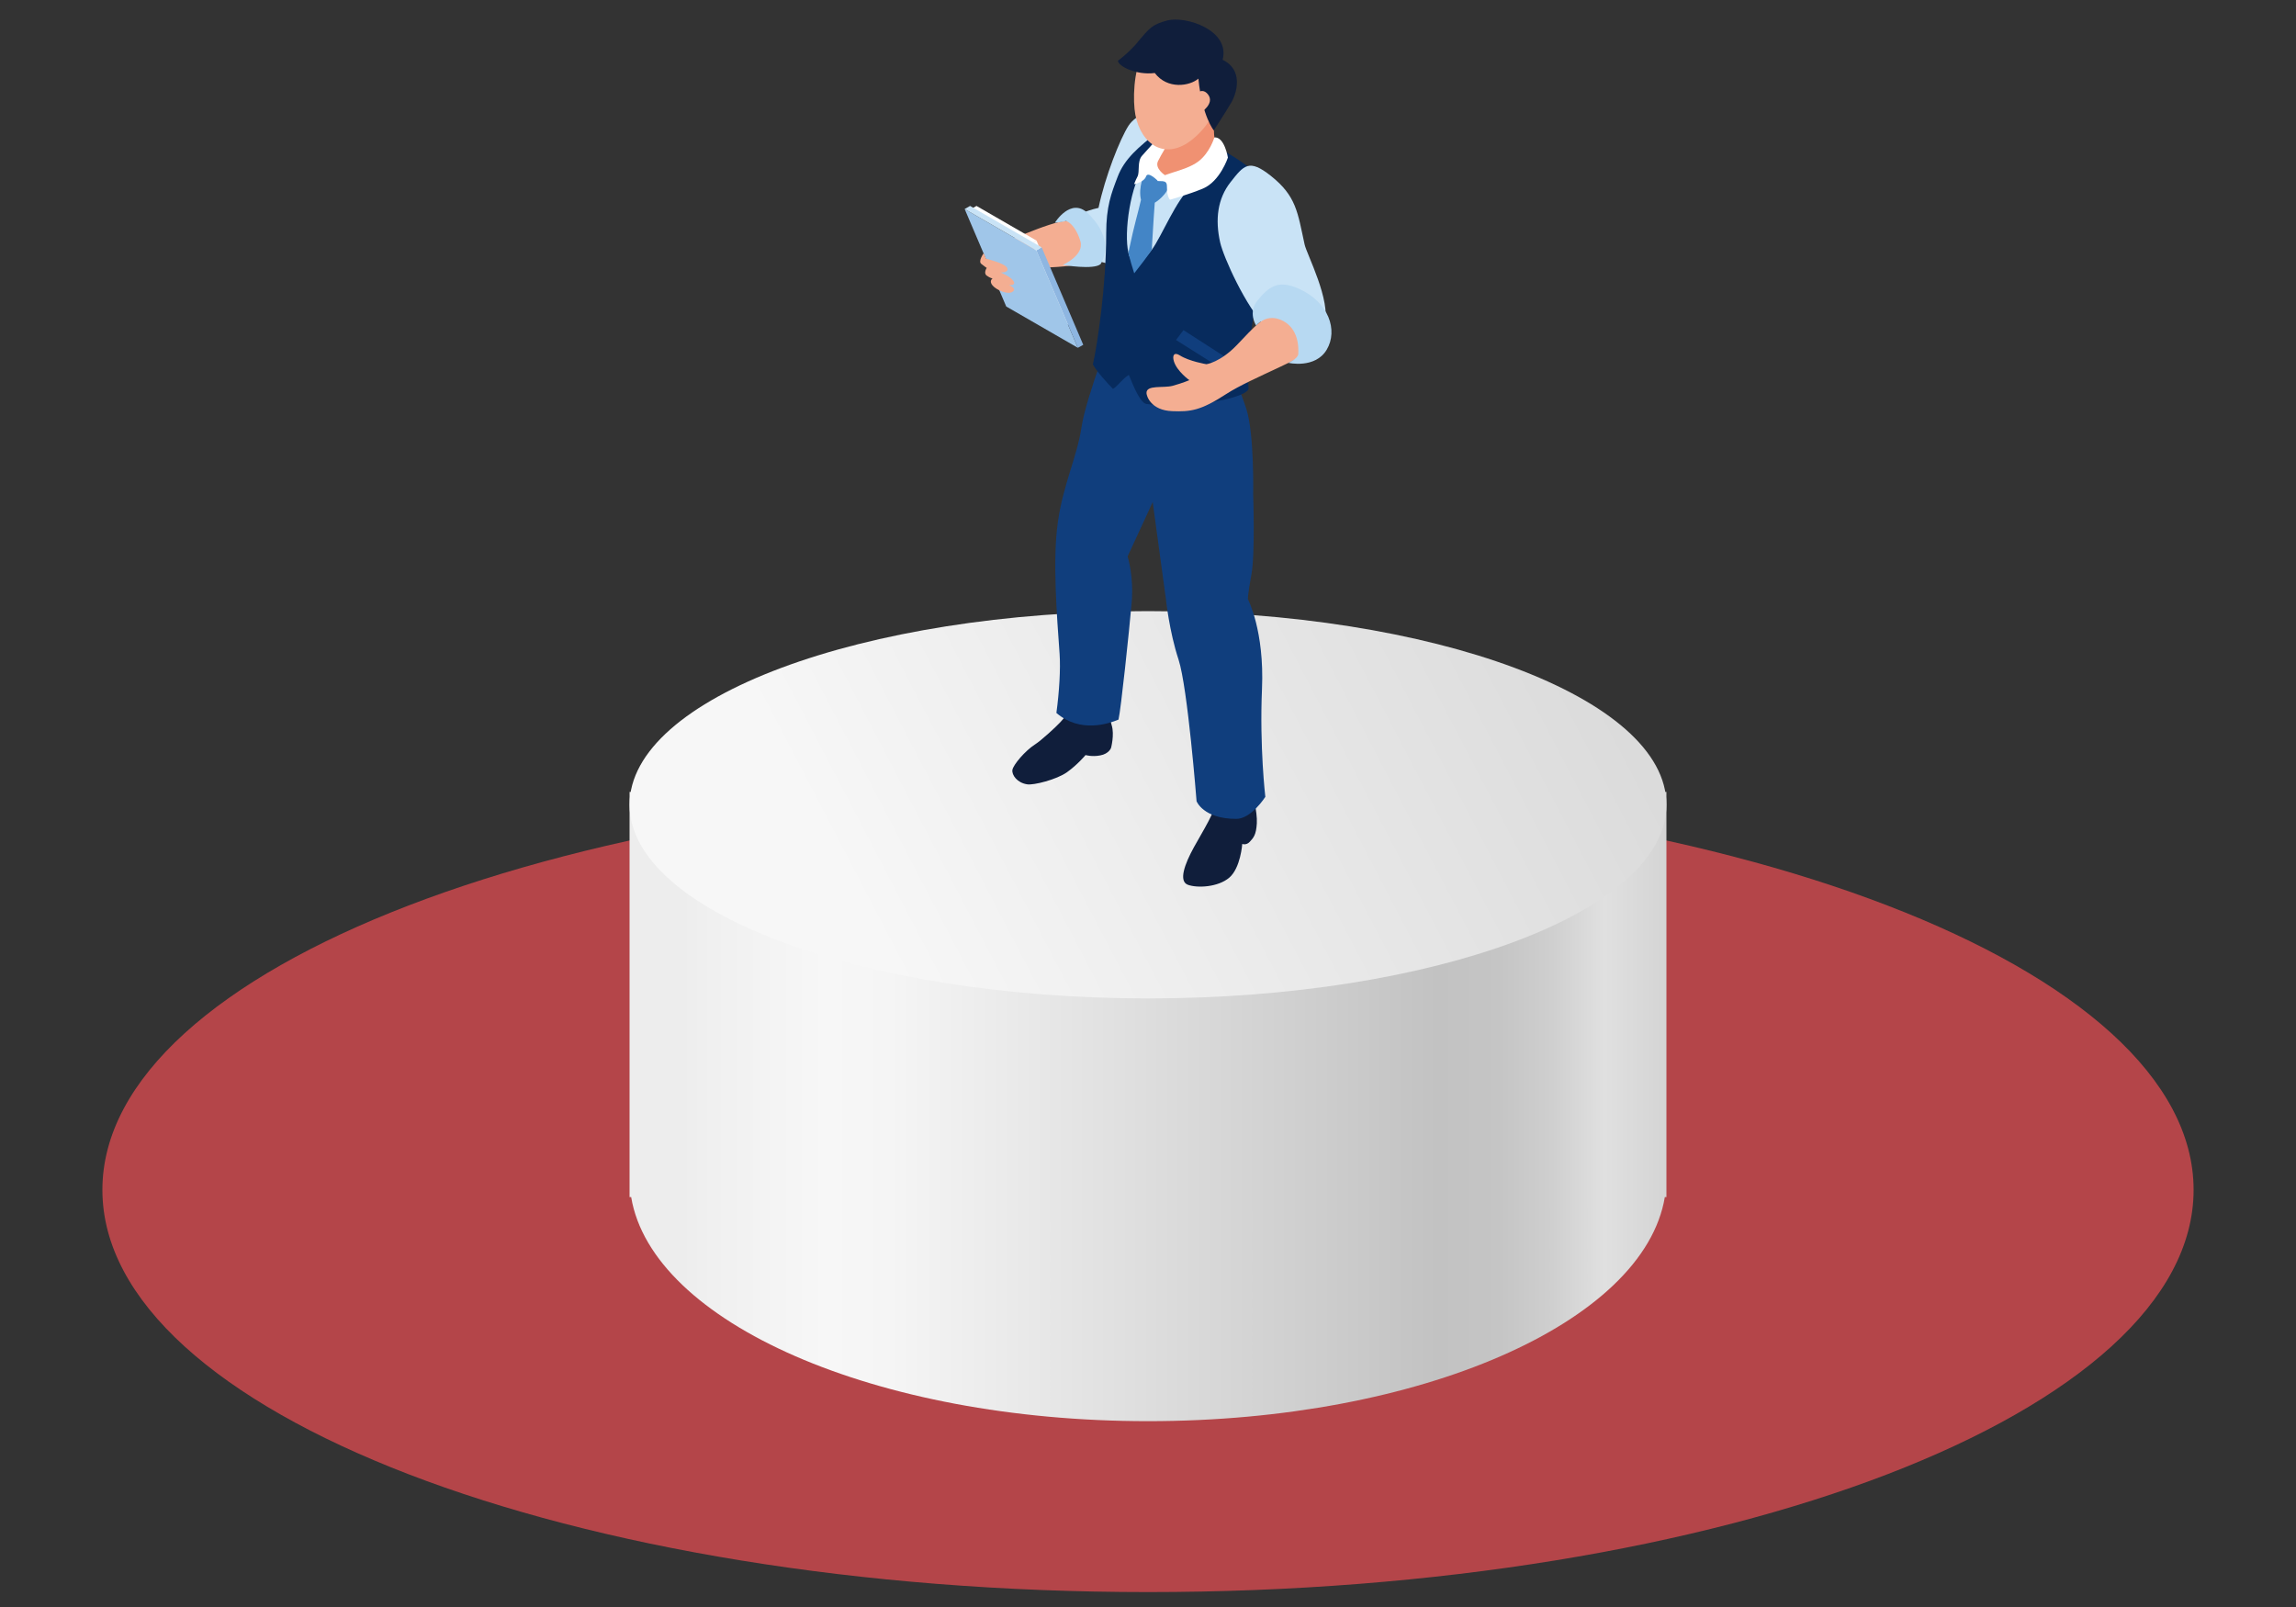
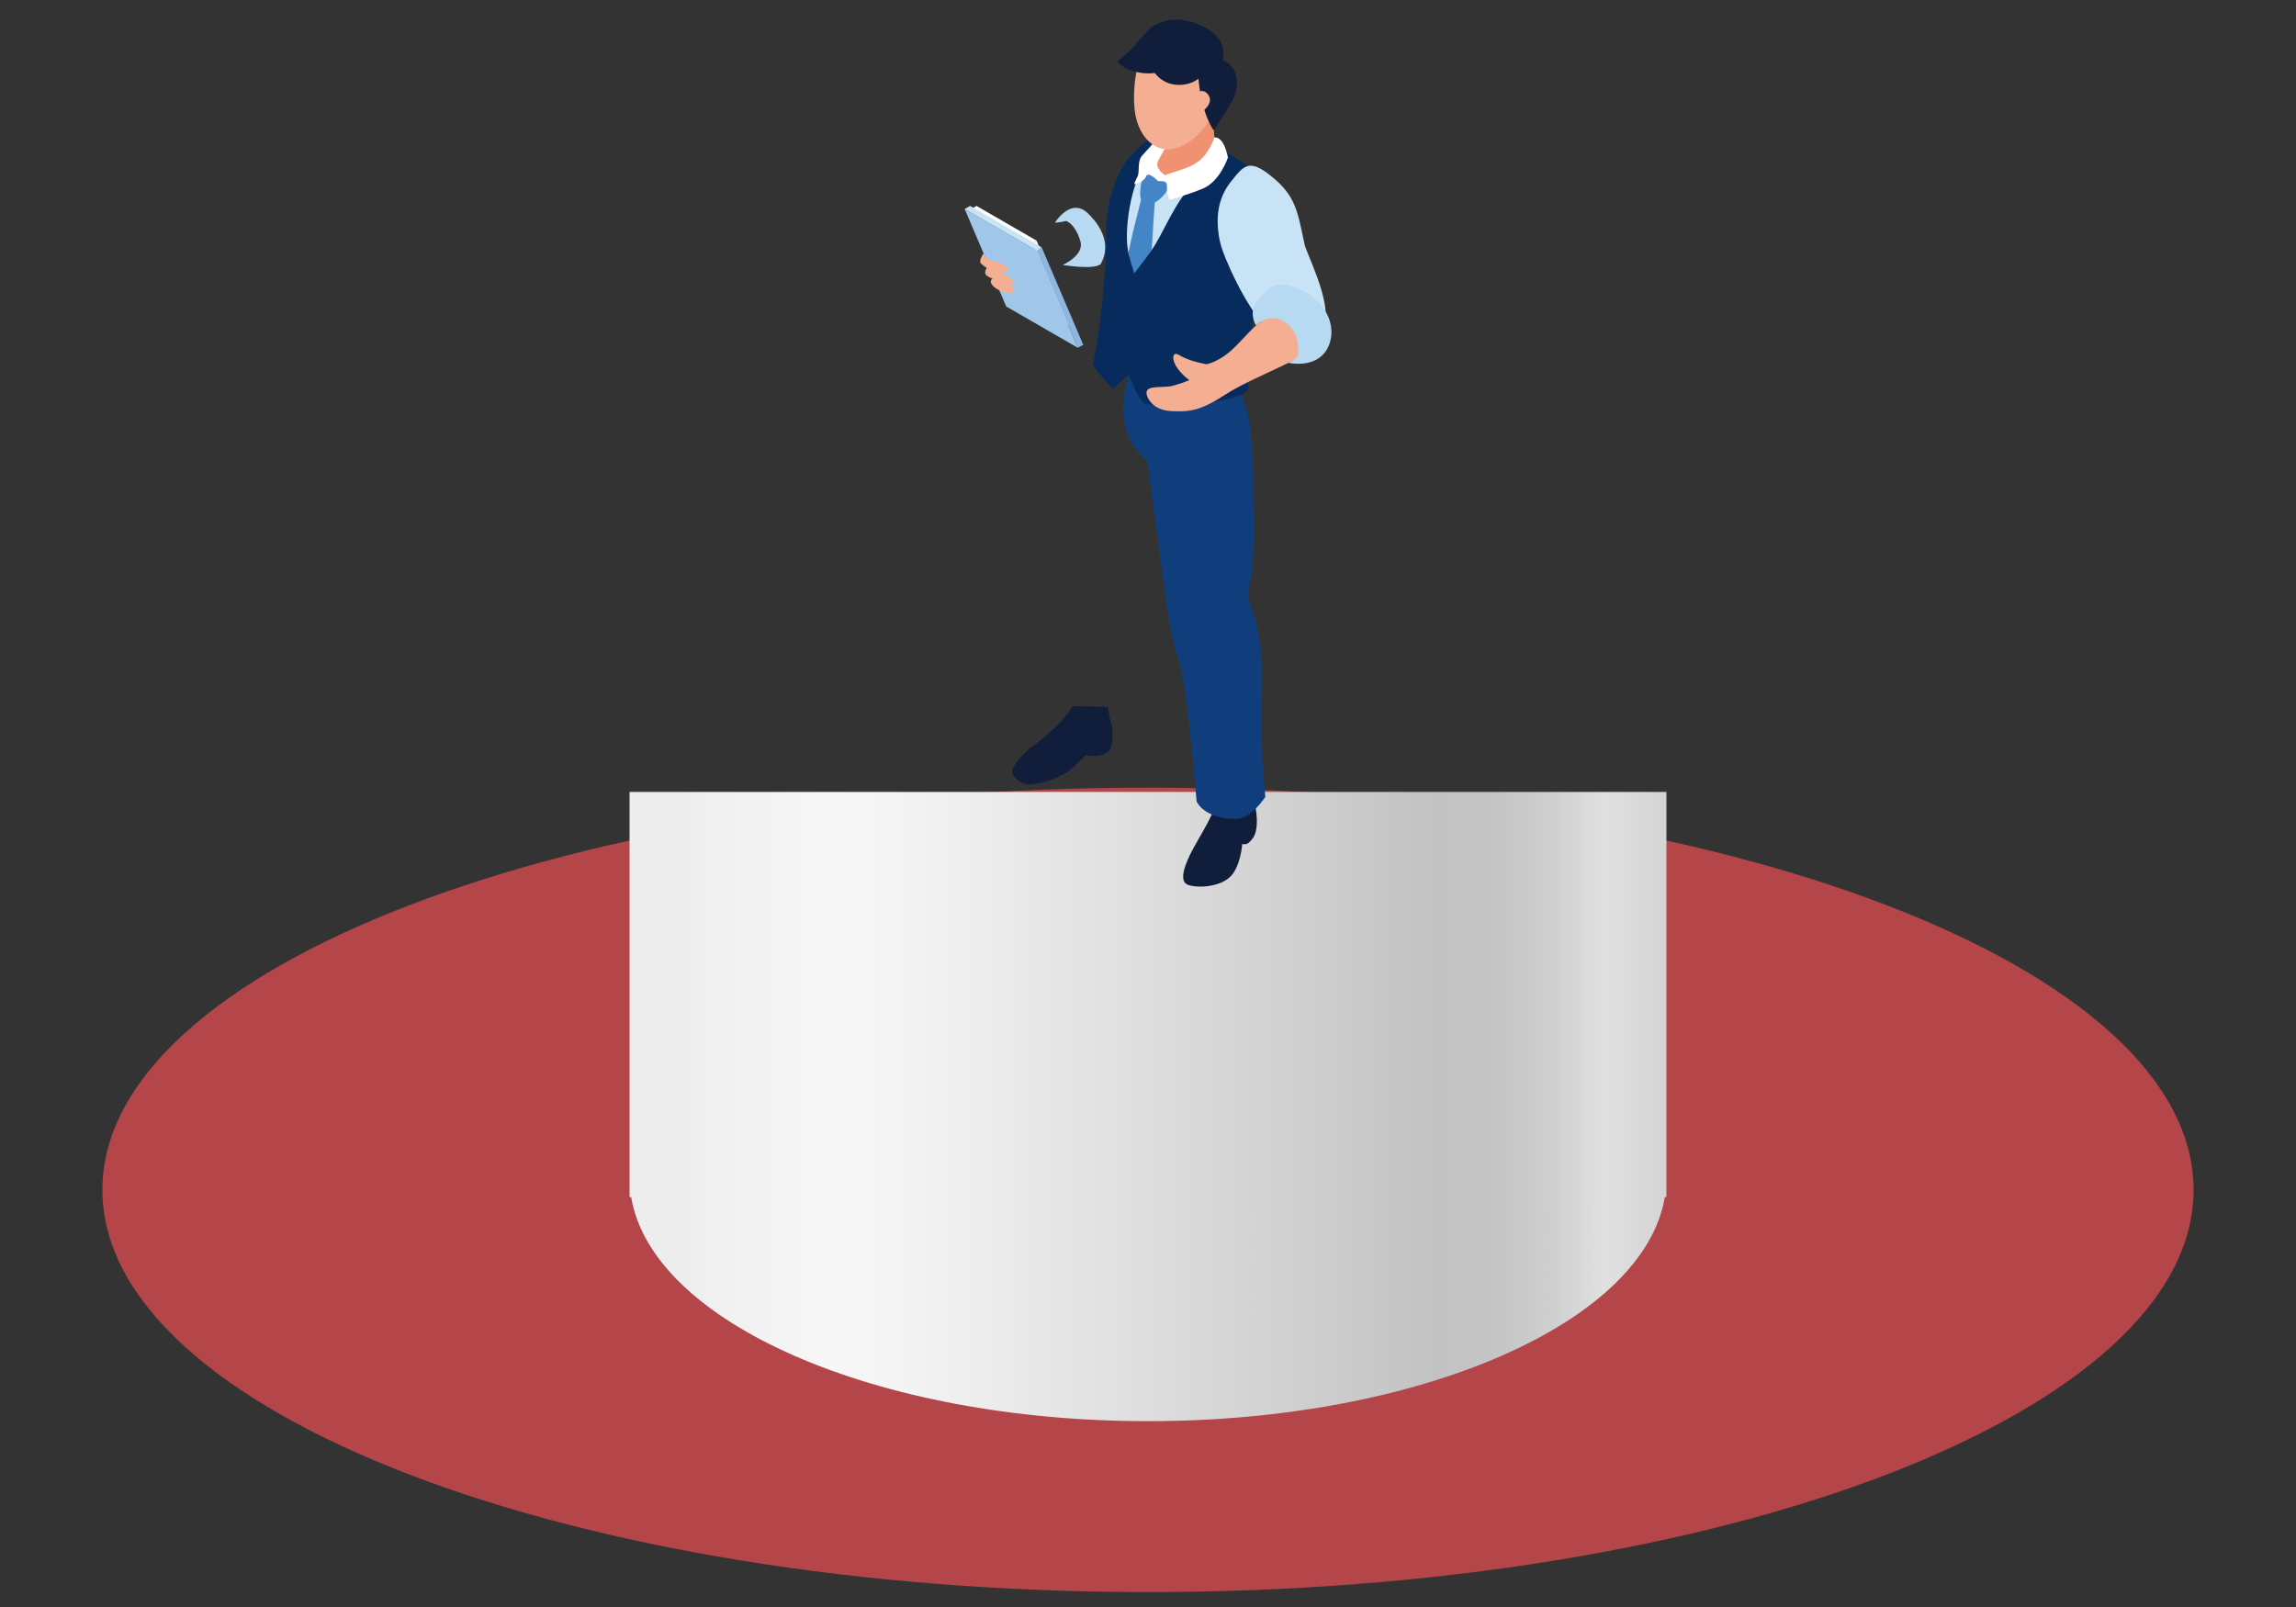
<svg xmlns="http://www.w3.org/2000/svg" width="200" height="140" viewBox="0 0 200 140" fill="none">
  <rect x="0" y="0" width="200" height="140" fill="#333333" stroke="none" />
  <g clip-path="url(#clip0_5_646)">
    <path opacity="0.7" d="M100 138.7C150.302 138.7 191.08 123.012 191.08 103.66C191.08 84.308 150.302 68.62 100 68.62C49.698 68.62 8.92 84.308 8.92 103.66C8.92 123.012 49.698 138.7 100 138.7Z" fill="#EB4D53" />
    <path d="M54.84 68.99V104.29H54.98C56.8 115.21 76.26 123.81 100 123.81C123.74 123.81 143.2 115.21 145.02 104.29H145.16V68.99H54.84Z" fill="url(#paint0_linear_5_646)" />
-     <path d="M100 86.98C124.941 86.98 145.16 79.427 145.16 70.11C145.16 60.793 124.941 53.24 100 53.24C75.059 53.24 54.84 60.793 54.84 70.11C54.84 79.427 75.059 86.98 100 86.98Z" fill="url(#paint1_linear_5_646)" />
-     <path fill-rule="evenodd" clip-rule="evenodd" d="M93.32 18.95C93.16 19.05 94.45 18.37 95.69 18.11C96.26 15.39 97.56 12.1 98.31 10.94C98.91 10.02 100.9 8.91 102.22 10.09C103.62 11.35 103.95 14.48 102.87 16.15C101.33 18.54 100.08 22.66 97.75 23.12C96.94 23.28 95.28 22.43 94.36 22.63C93.65 21.91 92.96 19.93 93.32 18.96V18.95Z" fill="#C9E3F6" />
    <path fill-rule="evenodd" clip-rule="evenodd" d="M96.5 61.58C96.5 61.58 96.59 62.37 96.84 63.19C97.09 64.01 96.78 65.16 96.78 65.16C96.78 65.16 96.6 65.67 95.84 65.81C95.13 65.95 94.56 65.78 94.56 65.78C94.56 65.78 93.86 66.62 92.95 67.27C92.04 67.92 90.03 68.42 89.48 68.33C88.6 68.2 88.12 67.51 88.19 67.07C88.26 66.63 89.3 65.4 90.15 64.86C90.7 64.51 91.97 63.34 92.34 62.94C92.97 62.27 93.43 61.52 93.43 61.52L96.49 61.58H96.5Z" fill="#101E3B" />
-     <path fill-rule="evenodd" clip-rule="evenodd" d="M97.16 28.05C97.16 28.05 94.6 34.57 94.21 37.21C93.81 39.85 92.62 42.15 92.15 45.48C91.67 48.8 92.07 53.74 92.3 56.98C92.39 58.27 92.27 60.28 92.02 62.11C94.1 63.9 96.59 63.04 97.43 62.69C97.64 61.83 98.36 54.97 98.57 52.58C98.79 50.19 98.22 48.48 98.22 48.48C98.22 48.48 101.7 41.03 102.92 38.09C104.14 35.16 103.31 31.52 103.31 31.52L97.16 28.05Z" fill="#103E7D" />
    <path fill-rule="evenodd" clip-rule="evenodd" d="M109.07 68.97C109.07 68.97 109.54 70.72 109.48 71.73C109.42 72.75 109.18 72.99 108.87 73.33C108.56 73.67 108.21 73.52 108.21 73.52C108.21 73.52 108.07 75.61 107.08 76.46C106.09 77.3 104.29 77.38 103.47 77.08C102.65 76.77 103.19 75.28 104 73.81C104.81 72.34 105.84 70.76 106.09 69.44C108.07 69.17 109.08 68.97 109.08 68.97H109.07Z" fill="#101E3B" />
    <path fill-rule="evenodd" clip-rule="evenodd" d="M106.32 30.76C106.32 30.76 107.57 32.53 108.57 35.64C109.27 37.83 109.16 43.08 109.16 43.08C109.16 43.08 109.34 48.25 109.01 50.04C108.68 51.83 108.7 52.19 108.7 52.19C108.7 52.19 110.15 54.94 109.93 60.01C109.71 65.08 110.22 69.42 110.22 69.42C110.22 69.42 109 71.34 107.69 71.34C104.81 71.34 104.23 69.8 104.23 69.8C104.23 69.8 103.46 59.91 102.66 57.46C101.85 55.01 101.56 52.19 101.56 52.19L99.92 40.14C99.92 40.14 96.66 38.01 98.33 32.65C99.37 29.29 106.32 30.75 106.32 30.75V30.76Z" fill="#103E7D" />
    <path fill-rule="evenodd" clip-rule="evenodd" d="M110.65 18.05C110.4 16.76 110.22 15.85 109.23 14.96C107.29 13.21 103.17 11.15 100.86 11.48C99.19 12.81 97.95 13.82 97.35 15.42C96.8 16.86 96.36 17.98 96.36 20.34C96.36 24.9 95.59 30.02 95.2 31.75C95.51 32.34 96.51 33.44 96.95 33.88C97.4 33.6 97.77 33 98.33 32.66C98.86 33.98 99.39 35.11 99.85 35.19C102.94 35.66 108.37 34.82 108.76 33.89C108.53 30.87 109.07 26.85 110.34 23.43C111.02 21.6 111.05 20.07 110.65 18.06V18.05Z" fill="#072B5D" />
    <path fill-rule="evenodd" clip-rule="evenodd" d="M101.6 10.05C101.6 10.05 101.93 12.26 101.12 13.02C100.31 13.78 100.31 15.36 101.93 15.88C103.89 16.52 105.28 15.1 106.5 14.13C105.97 13.01 105.71 13.02 105.71 9.87C105.71 7.31 101.59 10.04 101.59 10.04L101.6 10.05Z" fill="#F09172" />
    <path fill-rule="evenodd" clip-rule="evenodd" d="M103.76 16.28C102.45 17.41 101.22 20.53 100.34 21.75C99.45 22.97 98.63 23.42 98.3 22.04C97.87 20.28 98.47 16.03 99.74 14.38C100.29 14.74 100.72 15.59 101.47 15.83C102.53 16.16 103.54 15.59 103.76 16.27V16.28Z" fill="#C9E3F6" />
    <path fill-rule="evenodd" clip-rule="evenodd" d="M100.59 17.66C100.59 17.66 100.43 19.83 100.35 21.36C100.35 21.44 100.35 21.57 100.34 21.75C99.86 22.45 99.34 23.13 98.8 23.81C98.61 23.23 98.44 22.64 98.29 22.04C98.32 21.88 98.35 21.74 98.38 21.61C98.81 19.55 99.12 18.59 99.39 17.41C99.12 16.32 99.7 15.08 99.7 15.08C100.24 14.68 102.02 15.35 101.93 15.88C101.74 17 100.59 17.66 100.59 17.66Z" fill="#4385C6" />
    <path fill-rule="evenodd" clip-rule="evenodd" d="M105.78 11.97C105.78 11.97 105.4 13.3 104.38 14.07C103.16 14.99 100.85 15.14 100.85 15.77C101.52 15.77 101.65 15.81 101.65 16.29C101.65 17.19 101.92 17.4 101.92 17.4C101.92 17.4 103.58 16.93 104.78 16.43C106.28 15.8 106.96 13.73 106.96 13.73C106.96 13.73 106.67 11.89 105.77 11.97H105.78Z" fill="white" />
-     <path fill-rule="evenodd" clip-rule="evenodd" d="M103.09 28.76L107.19 31.4L106.5 32.18L102.44 29.62L103.09 28.76Z" fill="#103E7D" />
    <path fill-rule="evenodd" clip-rule="evenodd" d="M100.86 12.04C100.86 12.04 99.89 13.1 99.47 13.58C99.05 14.07 99.29 14.96 99.09 15.37C98.88 15.77 98.79 16.05 98.79 16.05C98.79 16.05 99.66 15.87 99.83 15.37C100 14.87 100.87 15.77 100.87 15.77L101.49 15.27C101.49 15.27 100.56 14.68 100.87 14.04C101.18 13.41 101.71 12.57 101.71 12.57L100.87 12.03L100.86 12.04Z" fill="white" />
    <path fill-rule="evenodd" clip-rule="evenodd" d="M105.15 4.6C103.93 3.25 100.72 2.7 99.57 4.67C98.71 6.15 98.67 8.8 98.9 10.01C99.39 12.56 101.49 14.08 103.9 12.12C106.2 10.25 107.24 6.92 105.14 4.59L105.15 4.6Z" fill="#F4AE92" />
    <path fill-rule="evenodd" clip-rule="evenodd" d="M99.1 3.66C100.11 2.49 100.32 2.13 101.69 1.78C103.27 1.37 107.18 2.61 106.5 5.21C108.31 6.07 107.75 8.07 107.28 8.89C106.8 9.72 105.73 11.36 105.73 11.36C105.73 11.36 104.71 10.13 104.39 6.85C103.63 7.5 101.7 7.82 100.59 6.36C98.95 6.57 97.39 5.75 97.38 5.29C97.38 5.29 98.24 4.68 99.11 3.67L99.1 3.66Z" fill="#101E3B" />
    <path fill-rule="evenodd" clip-rule="evenodd" d="M103.9 8.49C103.9 8.49 104.6 7.42 105.23 8.23C105.85 9.04 104.57 9.83 104.57 9.83L103.9 8.49Z" fill="#F4AE92" />
    <path fill-rule="evenodd" clip-rule="evenodd" d="M110.31 28.54C108.5 26.71 106.58 22.4 106.29 21.14C105.83 19.12 106.06 17.3 107.19 15.87C108.35 14.39 108.8 13.81 110.7 15.32C112.93 17.09 113.03 18.5 113.64 21.29C113.82 22.14 115.97 26.19 115.38 28.28C115.38 29.58 113.86 29.94 112.47 30.49C111.63 30.82 111.14 29.39 110.31 28.56V28.54Z" fill="#C9E3F6" />
    <path fill-rule="evenodd" clip-rule="evenodd" d="M99.39 11.02C99.39 11.02 99.94 10.8 100.24 10.18C100.43 10.81 101.47 11.34 101.47 11.34C101.47 11.34 100.78 12.07 100.24 11.78C99.7 11.48 99.39 11.02 99.39 11.02Z" fill="#F4AE92" />
-     <path fill-rule="evenodd" clip-rule="evenodd" d="M92.86 19.26C91.65 19.22 86.66 21.49 86.66 21.49L86.99 23.33C86.99 23.33 93.35 23.48 94.12 22.89C94.9 22.3 95.19 19.33 92.85 19.26H92.86Z" fill="#F4AE92" />
    <path fill-rule="evenodd" clip-rule="evenodd" d="M91.89 19.4C91.89 19.4 93.27 17.16 94.75 18.57C95.39 19.18 97.02 20.96 95.88 23C95.3 23.54 92.57 23.08 92.57 23.08C92.57 23.08 94.48 22.25 94.11 21.01C93.87 20.19 93.41 19.45 92.87 19.25C92.42 19.37 91.89 19.4 91.89 19.4Z" fill="#B7D9F2" />
    <path fill-rule="evenodd" clip-rule="evenodd" d="M111.99 27.16C110.23 27.24 109.21 28.53 107.75 30.05C106.29 31.57 105.09 31.73 105.09 31.73C105.09 31.73 103.59 31.48 102.77 30.96C102.28 30.65 102.09 30.95 102.26 31.49C102.53 32.35 103.6 33.12 103.6 33.12C103.6 33.12 103.02 33.37 102.15 33.61C101.34 33.83 99.82 33.5 99.87 34.26C99.88 34.51 100.26 35.75 102.11 35.82C103.69 35.88 104.58 35.78 106.81 34.33C109.04 32.88 114.06 31.08 114.61 30.12C115.15 29.16 113.61 27.1 112.01 27.17L111.99 27.16Z" fill="#F4AE92" />
    <path fill-rule="evenodd" clip-rule="evenodd" d="M113.11 25.14C111.28 24.32 110.47 25.06 109.57 26.14C108.66 27.22 109.42 28.36 109.42 28.36C109.42 28.36 110.22 27.37 111.45 27.82C112.47 28.19 113.18 29.16 113.09 30.84C113.07 31.25 112.22 31.61 112.22 31.61C112.22 31.61 114.57 32.15 115.57 30.46C116.57 28.77 115.75 26.32 113.12 25.14H113.11Z" fill="#B7D9F2" />
    <path fill-rule="evenodd" clip-rule="evenodd" d="M90.29 20.96L89.9 21.19L92.93 28.31L93.32 28.08L90.29 20.96Z" fill="white" />
    <path fill-rule="evenodd" clip-rule="evenodd" d="M84.66 18.17L85.06 17.94L90.29 20.96L89.9 21.19L84.66 18.17Z" fill="white" />
    <path fill-rule="evenodd" clip-rule="evenodd" d="M87.65 26.7L93.89 30.3L90.27 21.81L84.03 18.21L87.65 26.7Z" fill="#A0C6E9" />
    <path fill-rule="evenodd" clip-rule="evenodd" d="M90.74 21.55L90.27 21.81L93.89 30.3L94.36 30.04L90.74 21.55Z" fill="#8EB6E1" />
    <path fill-rule="evenodd" clip-rule="evenodd" d="M84.03 18.21L84.5 17.94L90.74 21.55L90.27 21.81L84.03 18.21Z" fill="#C9E3F6" />
    <path fill-rule="evenodd" clip-rule="evenodd" d="M85.68 22.07C85.68 22.07 85.18 22.76 85.48 22.99C85.78 23.23 85.95 23.34 85.95 23.34C85.95 23.34 85.65 23.79 85.95 24.01C86.25 24.23 86.46 24.26 86.46 24.26C86.46 24.26 86.12 24.47 86.46 24.87C86.8 25.27 87.81 25.71 88.21 25.41C88.62 25.11 87.88 24.84 87.88 24.84C87.88 24.84 88.62 24.9 88.23 24.42C87.92 24.03 87.16 23.74 87.16 23.74C87.16 23.74 87.93 23.77 87.73 23.34C87.53 22.92 85.89 22.54 85.89 22.54C85.81 22.32 85.69 22.07 85.69 22.07H85.68Z" fill="#F4AE92" />
  </g>
  <defs>
    <linearGradient id="paint0_linear_5_646" x1="54.84" y1="96.4" x2="145.16" y2="96.4" gradientUnits="userSpaceOnUse">
      <stop offset="0.05" stop-color="#EDEDED" />
      <stop offset="0.08" stop-color="#F0F0F0" />
      <stop offset="0.19" stop-color="#F7F7F7" />
      <stop offset="0.25" stop-color="#F5F5F5" />
      <stop offset="0.38" stop-color="#E9E9E9" />
      <stop offset="0.78" stop-color="#C2C2C2" />
      <stop offset="0.84" stop-color="#C5C5C5" />
      <stop offset="0.89" stop-color="#CFCFCF" />
      <stop offset="0.94" stop-color="#E0E0E0" />
      <stop offset="1" stop-color="#D4D4D4" />
    </linearGradient>
    <linearGradient id="paint1_linear_5_646" x1="76.52" y1="82.36" x2="149.97" y2="44.04" gradientUnits="userSpaceOnUse">
      <stop stop-color="#F7F7F7" />
      <stop offset="1" stop-color="#D4D4D4" />
    </linearGradient>
    <clipPath id="clip0_5_646">
      <rect width="184" height="138" fill="white" transform="translate(8 1)" />
    </clipPath>
  </defs>
</svg>